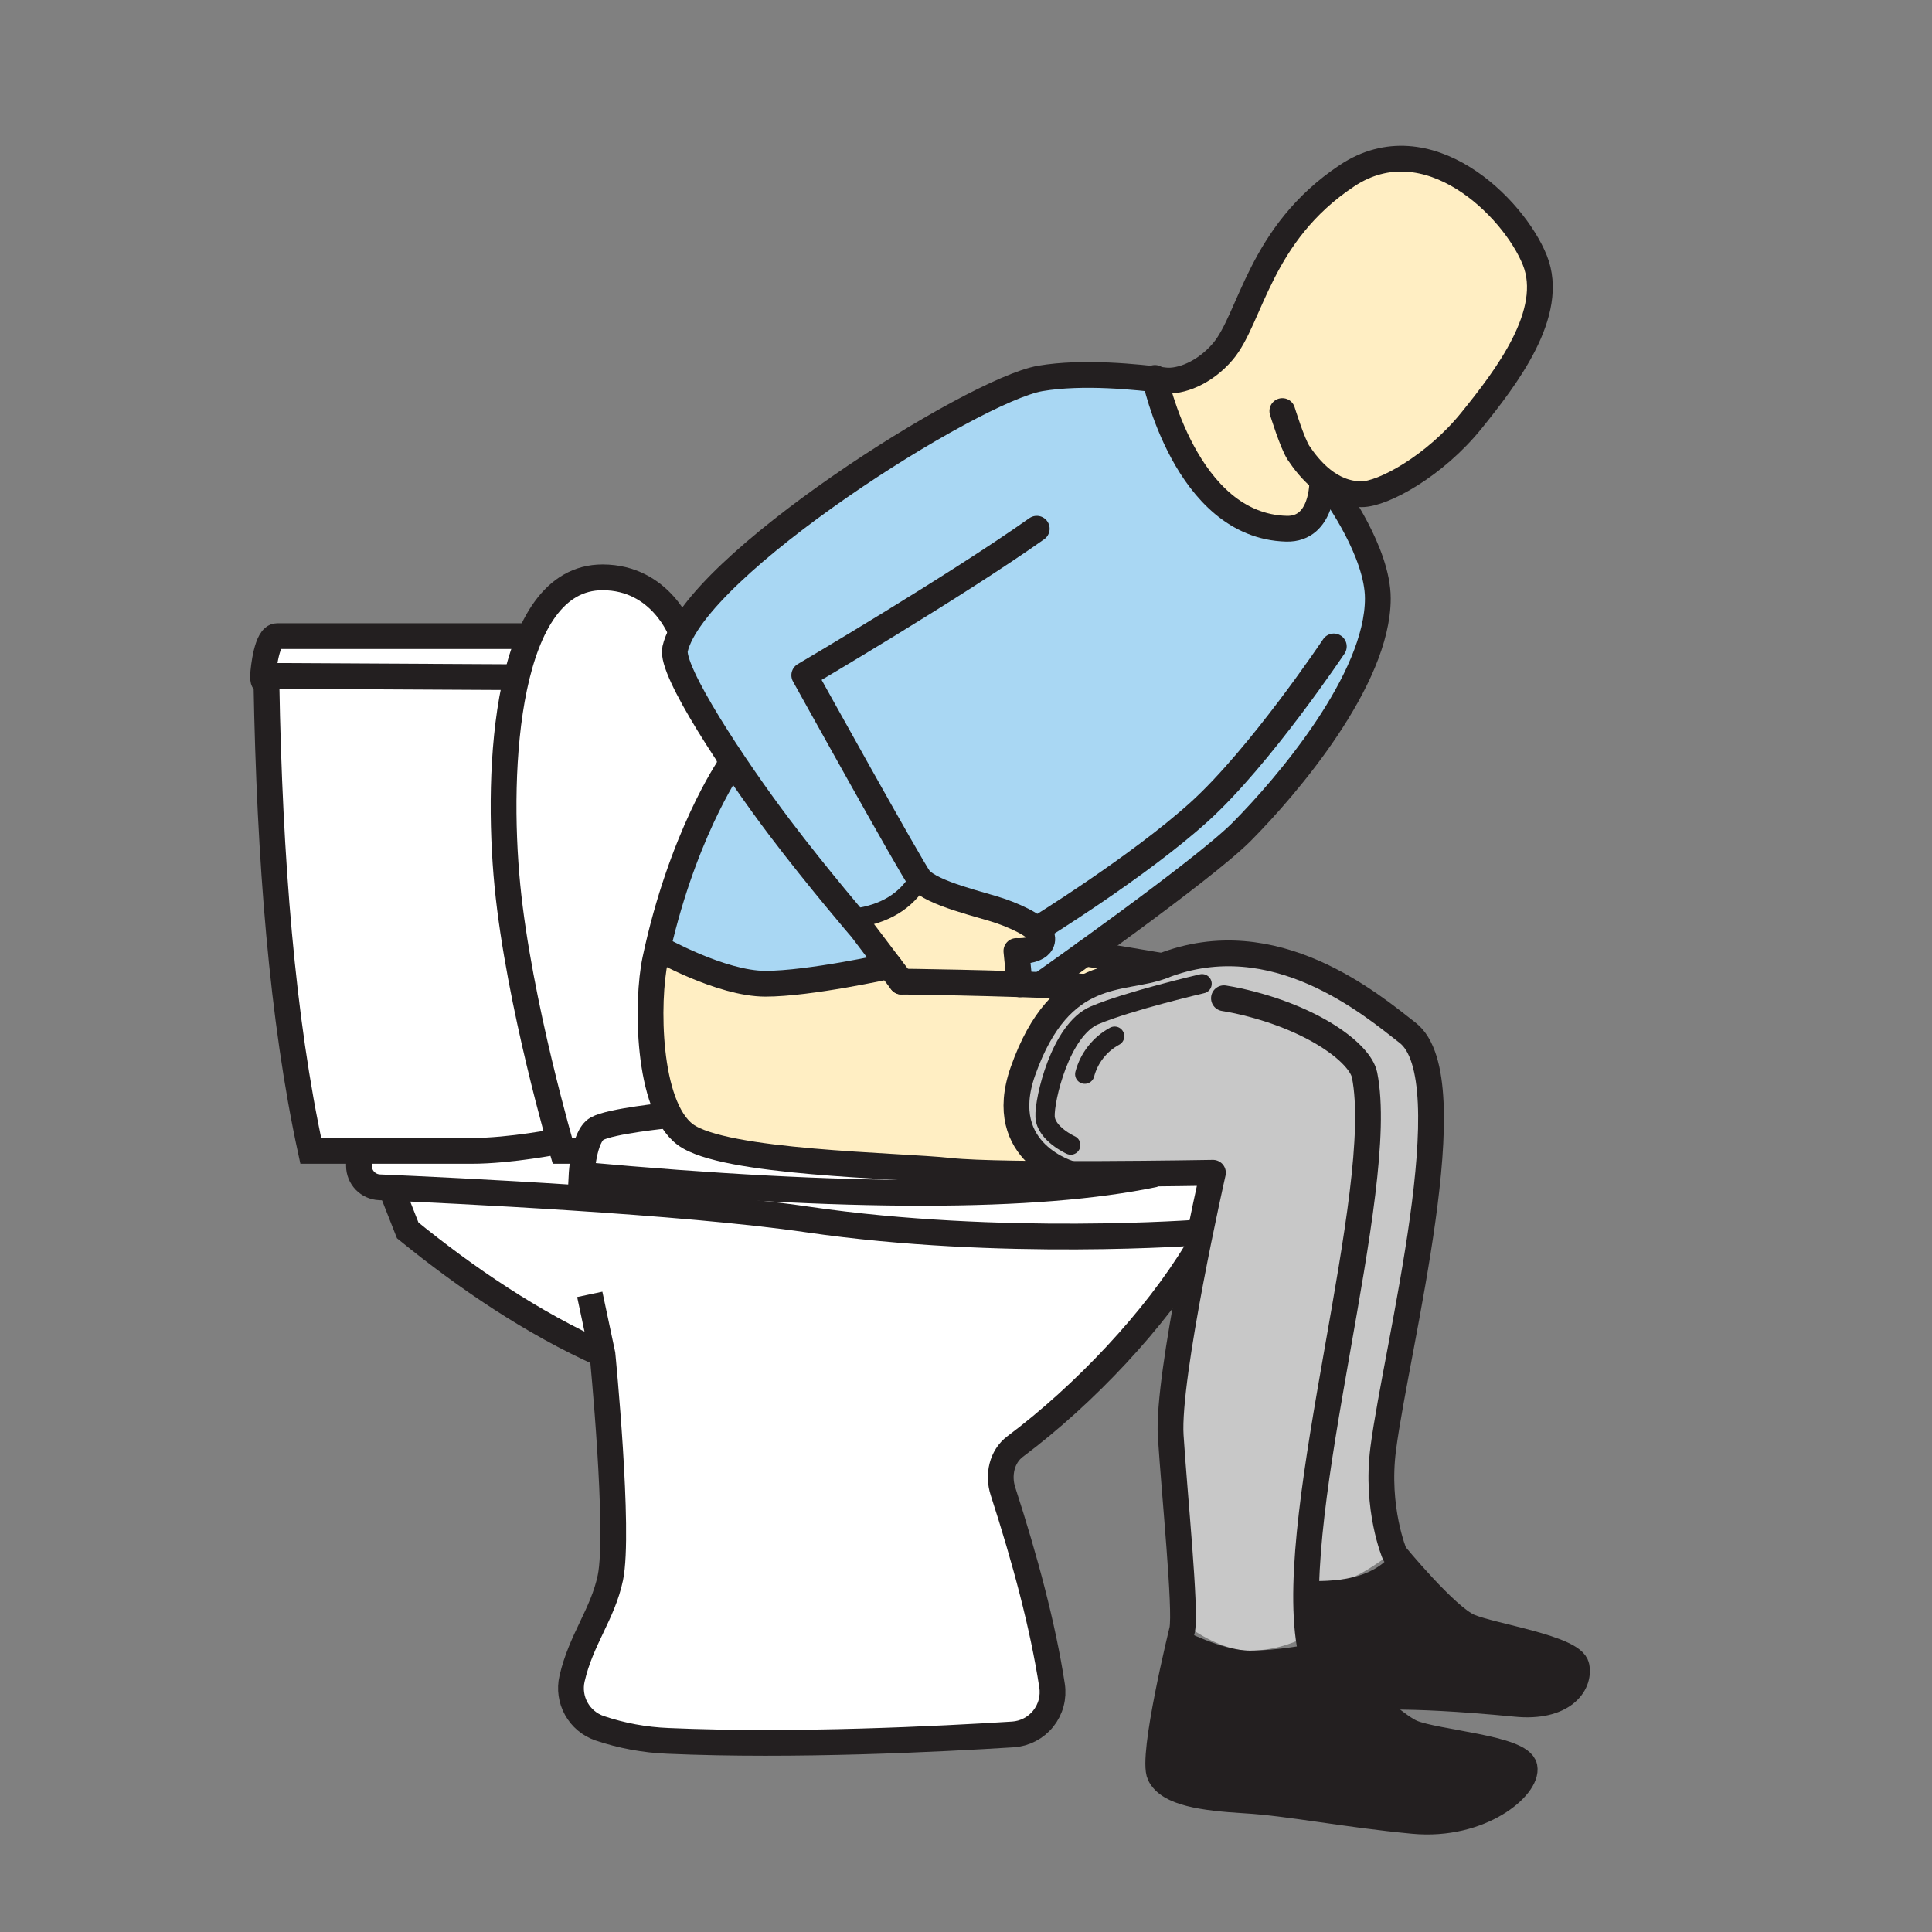
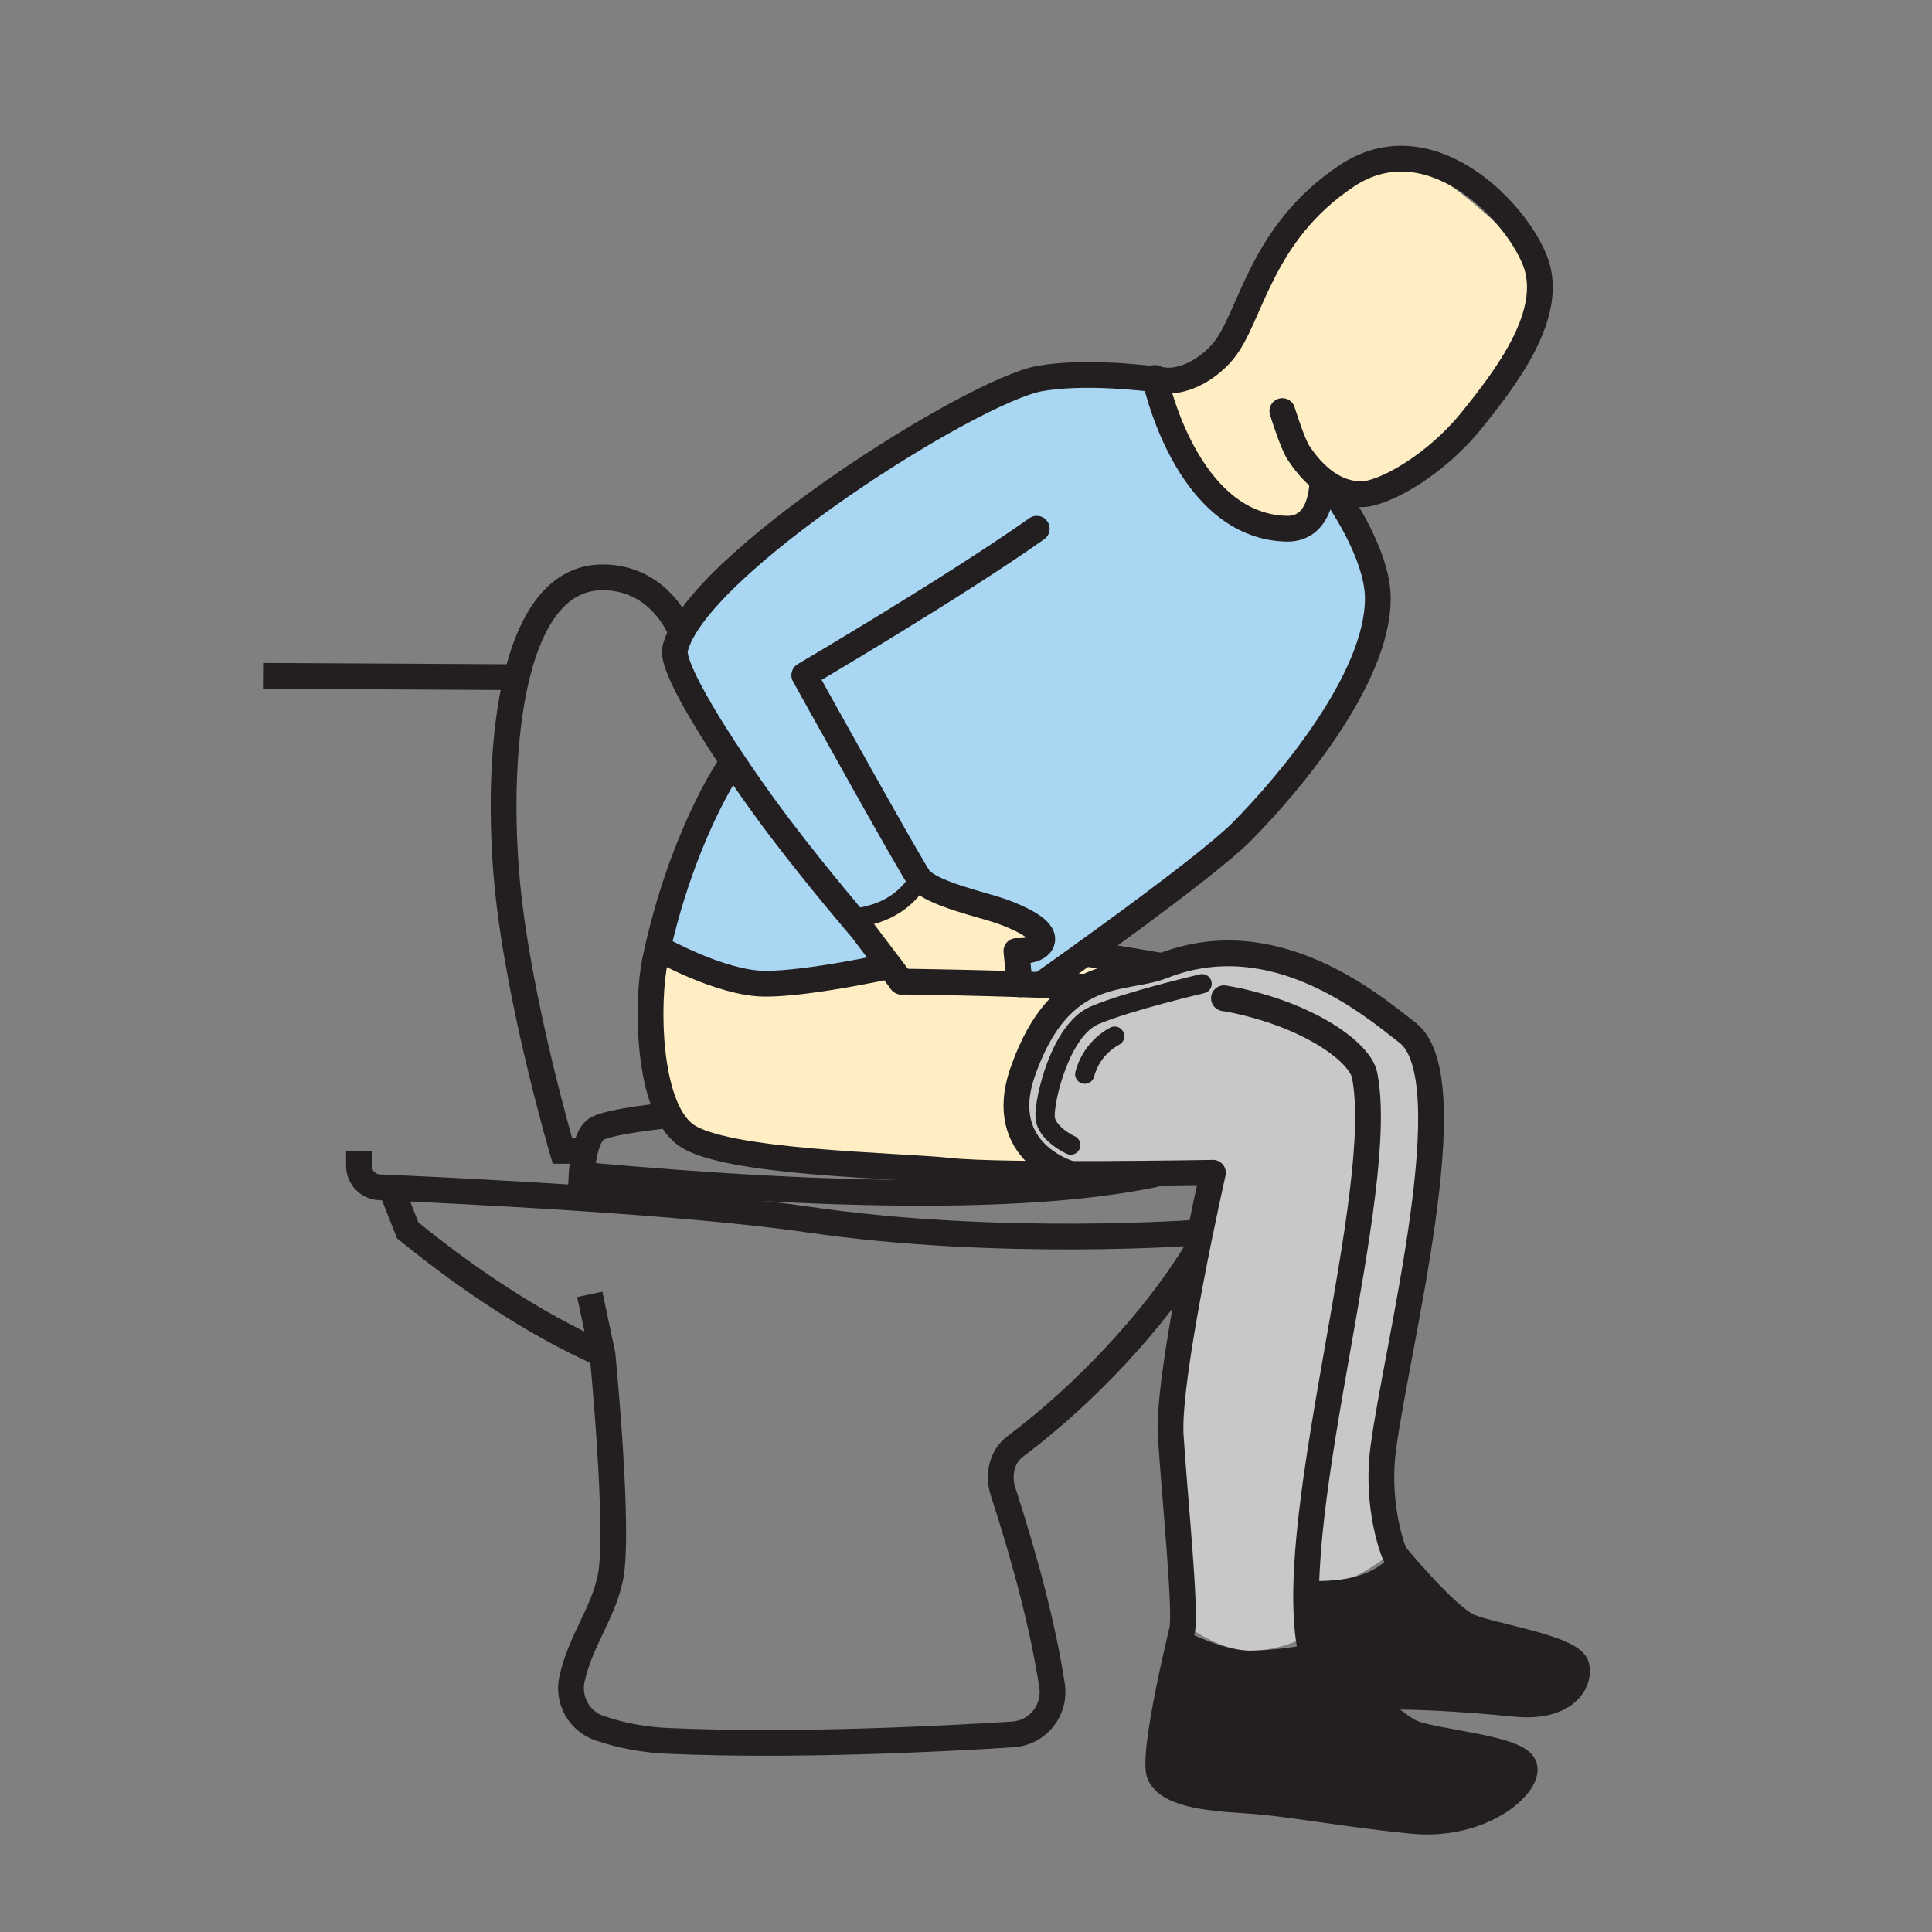
<svg xmlns="http://www.w3.org/2000/svg" width="1024" height="1024" viewBox="0 0 1024 1024" fill="none">
  <rect x="0" y="0" width="1024" height="1024" fill="#808080" stroke="none" />
  <g id="healthcare/constipation">
    <g id="constipation">
-       <path id="Vector" d="M359.874 332.346C356.893 324.501 351.574 317.763 344.637 313.041C337.699 308.32 329.479 305.845 321.088 305.951C289.889 305.951 280.894 337.138 280.894 337.138H145.137C145.137 337.138 135.504 353.298 141.103 358.873C141.103 358.873 140.501 430.051 147.702 492.534C154.903 555.018 164.717 609.891 164.717 609.891H190.257V628.748H208.572L216.086 652.036C216.086 652.036 253.005 680.322 265.107 687.92C277.209 695.518 319.294 717.723 319.294 717.723C319.294 717.723 327.952 814.284 324.327 830.118C320.703 845.953 299.293 886.954 303.447 900.706C307.602 914.457 318.427 923.753 428.282 923.753C538.137 923.753 549.347 917.42 552.972 910.869C556.596 904.318 558.367 895.432 555.633 881.644C552.9 867.857 532.333 789.695 530.49 784.324C528.648 778.954 535.849 768.598 535.849 768.598C535.849 768.598 573.31 738.639 589.614 720.3C605.919 701.96 632.964 668.521 632.964 668.521L642.802 621.667L517.052 621.559L404.307 613.913C404.307 613.913 402.501 453.821 359.874 332.346Z" fill="white" />
      <path id="Vector_2" d="M612.121 622.355C549.505 635.468 448.609 635.468 308.253 622.656C308.253 622.656 309.264 602.317 316.393 598.247C323.522 594.177 354.131 591.131 354.131 591.131" stroke="#231F20" stroke-width="13.656" stroke-miterlimit="10" />
      <path id="Vector_3" d="M190.257 609.986V617.91C190.252 620.847 191.383 623.672 193.415 625.794C195.446 627.915 198.22 629.168 201.155 629.289C238.363 630.89 361.729 636.694 428.258 646.388C530.611 661.307 636.119 653.191 636.119 653.191" stroke="#231F20" stroke-width="13.656" stroke-miterlimit="10" />
      <path id="Vector_4" d="M634.143 663.018C612.251 699.287 574.946 739.06 538.051 766.671C530.923 772.005 528.839 781.88 531.585 790.357C543.41 826.879 552.718 861.667 557.607 893.384C558.088 896.472 557.921 899.626 557.115 902.645C556.31 905.664 554.884 908.482 552.928 910.919C550.972 913.357 548.53 915.359 545.757 916.8C542.984 918.24 539.941 919.087 536.823 919.285C498.675 921.694 421.08 925.643 354.129 922.705C341.74 922.22 329.485 919.957 317.739 915.986C312.506 914.18 308.125 910.502 305.44 905.661C302.754 900.819 301.954 895.156 303.193 889.76C307.937 869 319.497 855.465 323.507 836.259C328.589 811.839 319.329 717.819 319.329 717.819L312.585 686.041" stroke="#231F20" stroke-width="13.656" stroke-miterlimit="10" />
      <path id="Vector_5" d="M319.331 717.819C282.182 701.25 246.913 677.179 216.099 652.133L207.212 629.555" stroke="#231F20" stroke-width="13.656" stroke-miterlimit="10" />
      <path id="Vector_6" d="M308.263 609.987H298.088C298.088 609.987 275.04 531.801 268.935 469.414C262.83 407.027 268.02 305.998 319.341 305.998C350.529 305.998 361.101 335.175 361.101 335.175" stroke="#231F20" stroke-width="13.656" stroke-miterlimit="10" />
-       <path id="Vector_7" d="M296.583 604.785C296.583 604.785 270.959 609.987 249.706 609.987H164.716C149.592 540.363 142.885 455.723 141.211 362.052C141.211 362.052 139.176 362.281 139.405 358.211C139.634 354.141 141.44 337.162 146.907 337.162H280.929" stroke="#231F20" stroke-width="13.656" stroke-miterlimit="10" />
      <path id="Vector_8" d="M139.406 358.211L273.802 358.921" stroke="#231F20" stroke-width="13.656" stroke-miterlimit="10" />
      <path id="Vector_9" d="M349.01 502.6C349.01 502.6 340.666 536.773 347.168 566.829C353.67 596.885 359.089 599.739 365.05 602.544C371.01 605.35 430.074 615.633 463.79 617.909C497.507 620.185 567.998 622.304 567.998 622.304C567.998 622.304 538.773 613.093 538.773 591.129C538.773 569.165 542.915 543.36 571.393 524.359L612.166 512.004L574.994 505.345L552.452 521.396L477.795 520.252L468.414 512.004C468.414 512.004 425.703 520.529 415.708 520.975C405.714 521.42 349.01 502.6 349.01 502.6Z" fill="#FFEEC3" />
-       <path id="Vector_10" d="M617.227 201.575C617.227 201.575 629.052 252.607 653.255 267.707C668.753 277.34 682.649 284.288 692.113 277.075C700.675 270.561 700.819 255.28 700.819 255.28C700.819 255.28 711.657 268.441 721.615 264.407C731.573 260.373 775.188 229.776 786.158 214.88C797.128 199.985 823.559 161.537 813.384 137.815C803.208 114.093 788.843 103.352 777.259 96.729C765.675 90.106 742.242 79.221 728.515 84.085C714.788 88.95 690.957 108.831 674.677 134.66C658.397 160.489 653.111 181.032 641.382 193.085C635.53 199.022 617.227 201.575 617.227 201.575Z" fill="#FFEEC3" />
+       <path id="Vector_10" d="M617.227 201.575C617.227 201.575 629.052 252.607 653.255 267.707C668.753 277.34 682.649 284.288 692.113 277.075C700.675 270.561 700.819 255.28 700.819 255.28C700.819 255.28 711.657 268.441 721.615 264.407C731.573 260.373 775.188 229.776 786.158 214.88C797.128 199.985 823.559 161.537 813.384 137.815C765.675 90.106 742.242 79.221 728.515 84.085C714.788 88.95 690.957 108.831 674.677 134.66C658.397 160.489 653.111 181.032 641.382 193.085C635.53 199.022 617.227 201.575 617.227 201.575Z" fill="#FFEEC3" />
      <path id="Vector_11" d="M453.365 486.598C467.815 483.84 480.374 478.59 487.31 465.682L544.736 489.247C544.736 489.247 555.2 495.075 552.358 498.567C549.516 502.059 538.727 503.998 538.727 503.998L540.268 519.375L478.411 518.797L453.365 486.598Z" fill="#FFEEC3" />
      <path id="Vector_12" d="M349.015 502.6C357.494 469.196 370.064 436.966 386.44 406.641C386.44 406.641 360.635 360.245 357.636 349.842C354.638 339.438 404.153 283.372 449.85 254.713C495.548 226.055 531.841 200.828 562.114 199.539C593.048 198.227 612.146 200.346 612.146 200.346C612.146 200.346 630.702 255.52 664.539 275.401C688.779 289.598 701.338 272.511 700.82 255.279C700.82 255.279 730.25 291.404 730.25 317.149C730.25 334.151 719.135 374.454 679.109 417.599C640.468 459.227 558.453 517.086 558.453 517.086L461.796 511.981C461.796 511.981 417.049 524.648 396.025 520.591C375 516.533 349.015 502.6 349.015 502.6Z" fill="#A9D7F3" />
      <path id="Vector_13" d="M642.887 621.644C642.887 621.644 577.79 625.256 569.987 623.004C562.184 620.753 543.376 614.19 540.666 596.055C537.957 577.921 541.87 558.534 551.347 545.601C560.824 532.669 573.359 522.229 584.979 519.387C596.599 516.545 616.094 513.499 616.094 513.499C616.094 513.499 640.84 501.577 661.491 505.876C682.142 510.175 732.018 525.564 747.805 548.949C763.591 572.334 759.678 591.817 759.172 606.399C758.666 620.981 740.869 720.155 737.124 743.082C733.379 766.01 727.647 806.626 739.219 821.798C739.219 821.798 726.118 832.346 716.653 836.115C707.189 839.884 692.402 837.922 692.402 837.922L693.389 866.821C683.893 872.024 673.258 874.799 662.43 874.901C644.85 874.901 626.607 859.789 626.607 859.789C626.607 859.789 625.065 824.604 623.825 806.529C622.585 788.455 619.466 761.711 620.694 748.634C621.923 735.557 642.887 621.644 642.887 621.644Z" fill="#C8C8C8" />
      <path id="Vector_14" d="M626.608 863.715C626.608 863.715 647.957 874.877 662.431 874.877C676.905 874.877 694.076 871.518 694.076 871.518C694.076 871.518 739.16 912.784 748.263 918.6C757.367 924.416 807.544 927.571 808.001 936.662C808.459 945.754 785.122 959.963 773.081 963.684C761.039 967.404 691.945 957.783 684.889 956.88C677.832 955.977 624.826 954.881 618.094 944.839C611.363 934.796 626.608 863.715 626.608 863.715Z" fill="#231F20" />
      <path id="Vector_15" d="M692.388 837.909C712.69 838.607 729.946 835.38 739.206 821.785C739.206 821.785 764.746 855.754 775.089 860.041C785.433 864.328 836.116 876.285 835.622 883.173C835.128 890.061 831.937 897.623 821.088 901.548C810.239 905.474 765.011 899.646 753.27 899.465C741.53 899.284 700.396 908.075 696.326 903.355C692.256 898.634 692.388 837.909 692.388 837.909Z" fill="#231F20" />
      <path id="Vector_16" d="M454.712 490.776L478.048 519.169L540.255 519.374V504.009C540.255 504.009 552.008 503.66 552.297 498.566C552.586 493.473 544.674 486.874 537.04 484.671C529.406 482.467 487.248 467.379 487.248 467.379L454.712 490.776Z" fill="#FFEEC3" />
      <path id="Vector_17" d="M477.772 520.266L456.747 492.498C456.747 492.498 433.7 465.706 413.193 438.588C389.387 407.088 355.117 355.393 357.802 343.99C367.965 299.918 515.703 206.717 551.394 200.575C574.152 196.71 602.944 199.817 617.273 201.599C625.473 202.61 638.418 197.794 648.16 186.294C663.103 168.665 667.426 123.991 713.966 93.105C756.666 64.783 802.171 109.83 813.466 137.851C824.761 165.872 798.149 200.286 779.882 222.924C760.435 247.008 733.004 261.951 721.697 261.951C704.971 261.951 694.002 248.645 688.246 240.023C684.958 235.074 679.66 217.867 679.66 217.867" stroke="#231F20" stroke-width="13.656" stroke-linecap="round" stroke-linejoin="round" />
      <path id="Vector_18" d="M574.949 522.999C526.783 520.747 477.773 520.266 477.773 520.266" stroke="#231F20" stroke-width="13.656" stroke-linecap="round" stroke-linejoin="round" />
      <path id="Vector_19" d="M386.438 406.641C386.438 406.641 361.091 443.644 347.267 508.681C342.619 530.512 342.836 586.047 363.174 601.304C383.512 616.561 476.075 617.572 503.542 620.57C531.009 623.569 642.887 621.582 642.887 621.582C642.887 621.582 618.479 729.462 620.501 761.023C622.524 792.584 628.642 852.539 626.607 863.749C626.607 863.749 610.001 931.182 614.746 940.719C619.49 950.256 637.119 952.917 660.178 954.278C683.238 955.638 713.065 961.731 749.009 965.115C784.953 968.499 810.035 946.812 808.012 936.637C805.989 926.462 761.219 923.752 748.334 918.322C735.45 912.891 694.087 871.54 694.087 871.54C681.889 799.664 735.45 630.818 723.252 569.791C720.952 558.316 696.122 539.278 656.12 530.464C653.929 529.982 651.448 529.524 648.715 529.079" stroke="#231F20" stroke-width="13.656" stroke-linecap="round" stroke-linejoin="round" />
      <path id="Vector_20" d="M612.121 200.31C612.121 200.31 628.232 278.869 681.877 280.229C701.3 280.723 700.819 255.279 700.819 255.279" stroke="#231F20" stroke-width="13.656" stroke-linecap="round" stroke-linejoin="round" />
      <path id="Vector_21" d="M549.504 280.229C506.443 310.742 426.271 357.872 426.271 357.872C426.271 357.872 483.396 460.864 487.309 465.68C493.848 473.736 521.17 479.588 530.659 482.972C540.147 486.355 553.718 492.473 552.333 498.626C550.949 504.779 538.702 504.057 538.702 504.057L540.472 521.721" stroke="#231F20" stroke-width="13.656" stroke-linecap="round" stroke-linejoin="round" />
-       <path id="Vector_22" d="M549.503 492.631C549.503 492.631 603.485 459.396 635.684 430.231C667.883 401.067 706.958 342.617 706.958 342.617" stroke="#231F20" stroke-width="13.656" stroke-linecap="round" stroke-linejoin="round" />
      <path id="Vector_23" d="M707.572 261.434C707.572 261.434 730.282 292.742 730.282 317.174C730.282 360.126 682.393 416.408 658.033 440.937C637.43 461.6 552.453 521.398 552.453 521.398" stroke="#231F20" stroke-width="13.656" stroke-linecap="round" stroke-linejoin="round" />
      <path id="Vector_24" d="M349.015 502.6C349.015 502.6 382.165 521.397 405.67 521.397C429.175 521.397 471.525 511.992 471.525 511.992" stroke="#231F20" stroke-width="13.656" stroke-linecap="round" stroke-linejoin="round" />
      <path id="Vector_25" d="M574.947 505.348C574.947 505.348 587.169 507.034 616.093 512.007" stroke="#231F20" stroke-width="13.656" stroke-linecap="round" stroke-linejoin="round" />
      <path id="Vector_26" d="M567.951 622.306C567.951 622.306 526.733 611.469 542.182 567.734C562.243 510.97 595.273 520.194 616.093 512.005C675.542 488.621 727.236 532.765 746.069 547.396C777.486 571.804 740.205 713.436 733.149 767.756C729.006 799.605 739.169 823.628 739.169 823.628C739.169 823.628 766.504 856.983 778.774 862.161C791.044 867.339 833.647 873.528 835.586 883.21C837.525 892.891 828.18 905.487 803.519 903.09C740.133 896.949 721.637 900.092 724.443 900.261" stroke="#231F20" stroke-width="13.656" stroke-linecap="round" stroke-linejoin="round" />
      <path id="Vector_27" d="M567.508 606.893C567.508 606.893 554.394 600.969 553.913 591.938C553.431 582.907 562.041 545.819 580.127 538.136C598.213 530.454 637.12 521.398 637.12 521.398" stroke="#231F20" stroke-width="10.236" stroke-linecap="round" stroke-linejoin="round" />
      <path id="Vector_28" d="M590.782 549.201C586.905 551.292 583.5 554.157 580.776 557.619C578.052 561.08 576.068 565.064 574.947 569.323" stroke="#231F20" stroke-width="10.236" stroke-linecap="round" stroke-linejoin="round" />
      <path id="Vector_29" d="M453.365 486.599C468.573 484.515 480.157 477.892 487.31 465.682" stroke="#231F20" stroke-width="10.236" stroke-linecap="round" stroke-linejoin="round" />
    </g>
  </g>
</svg>